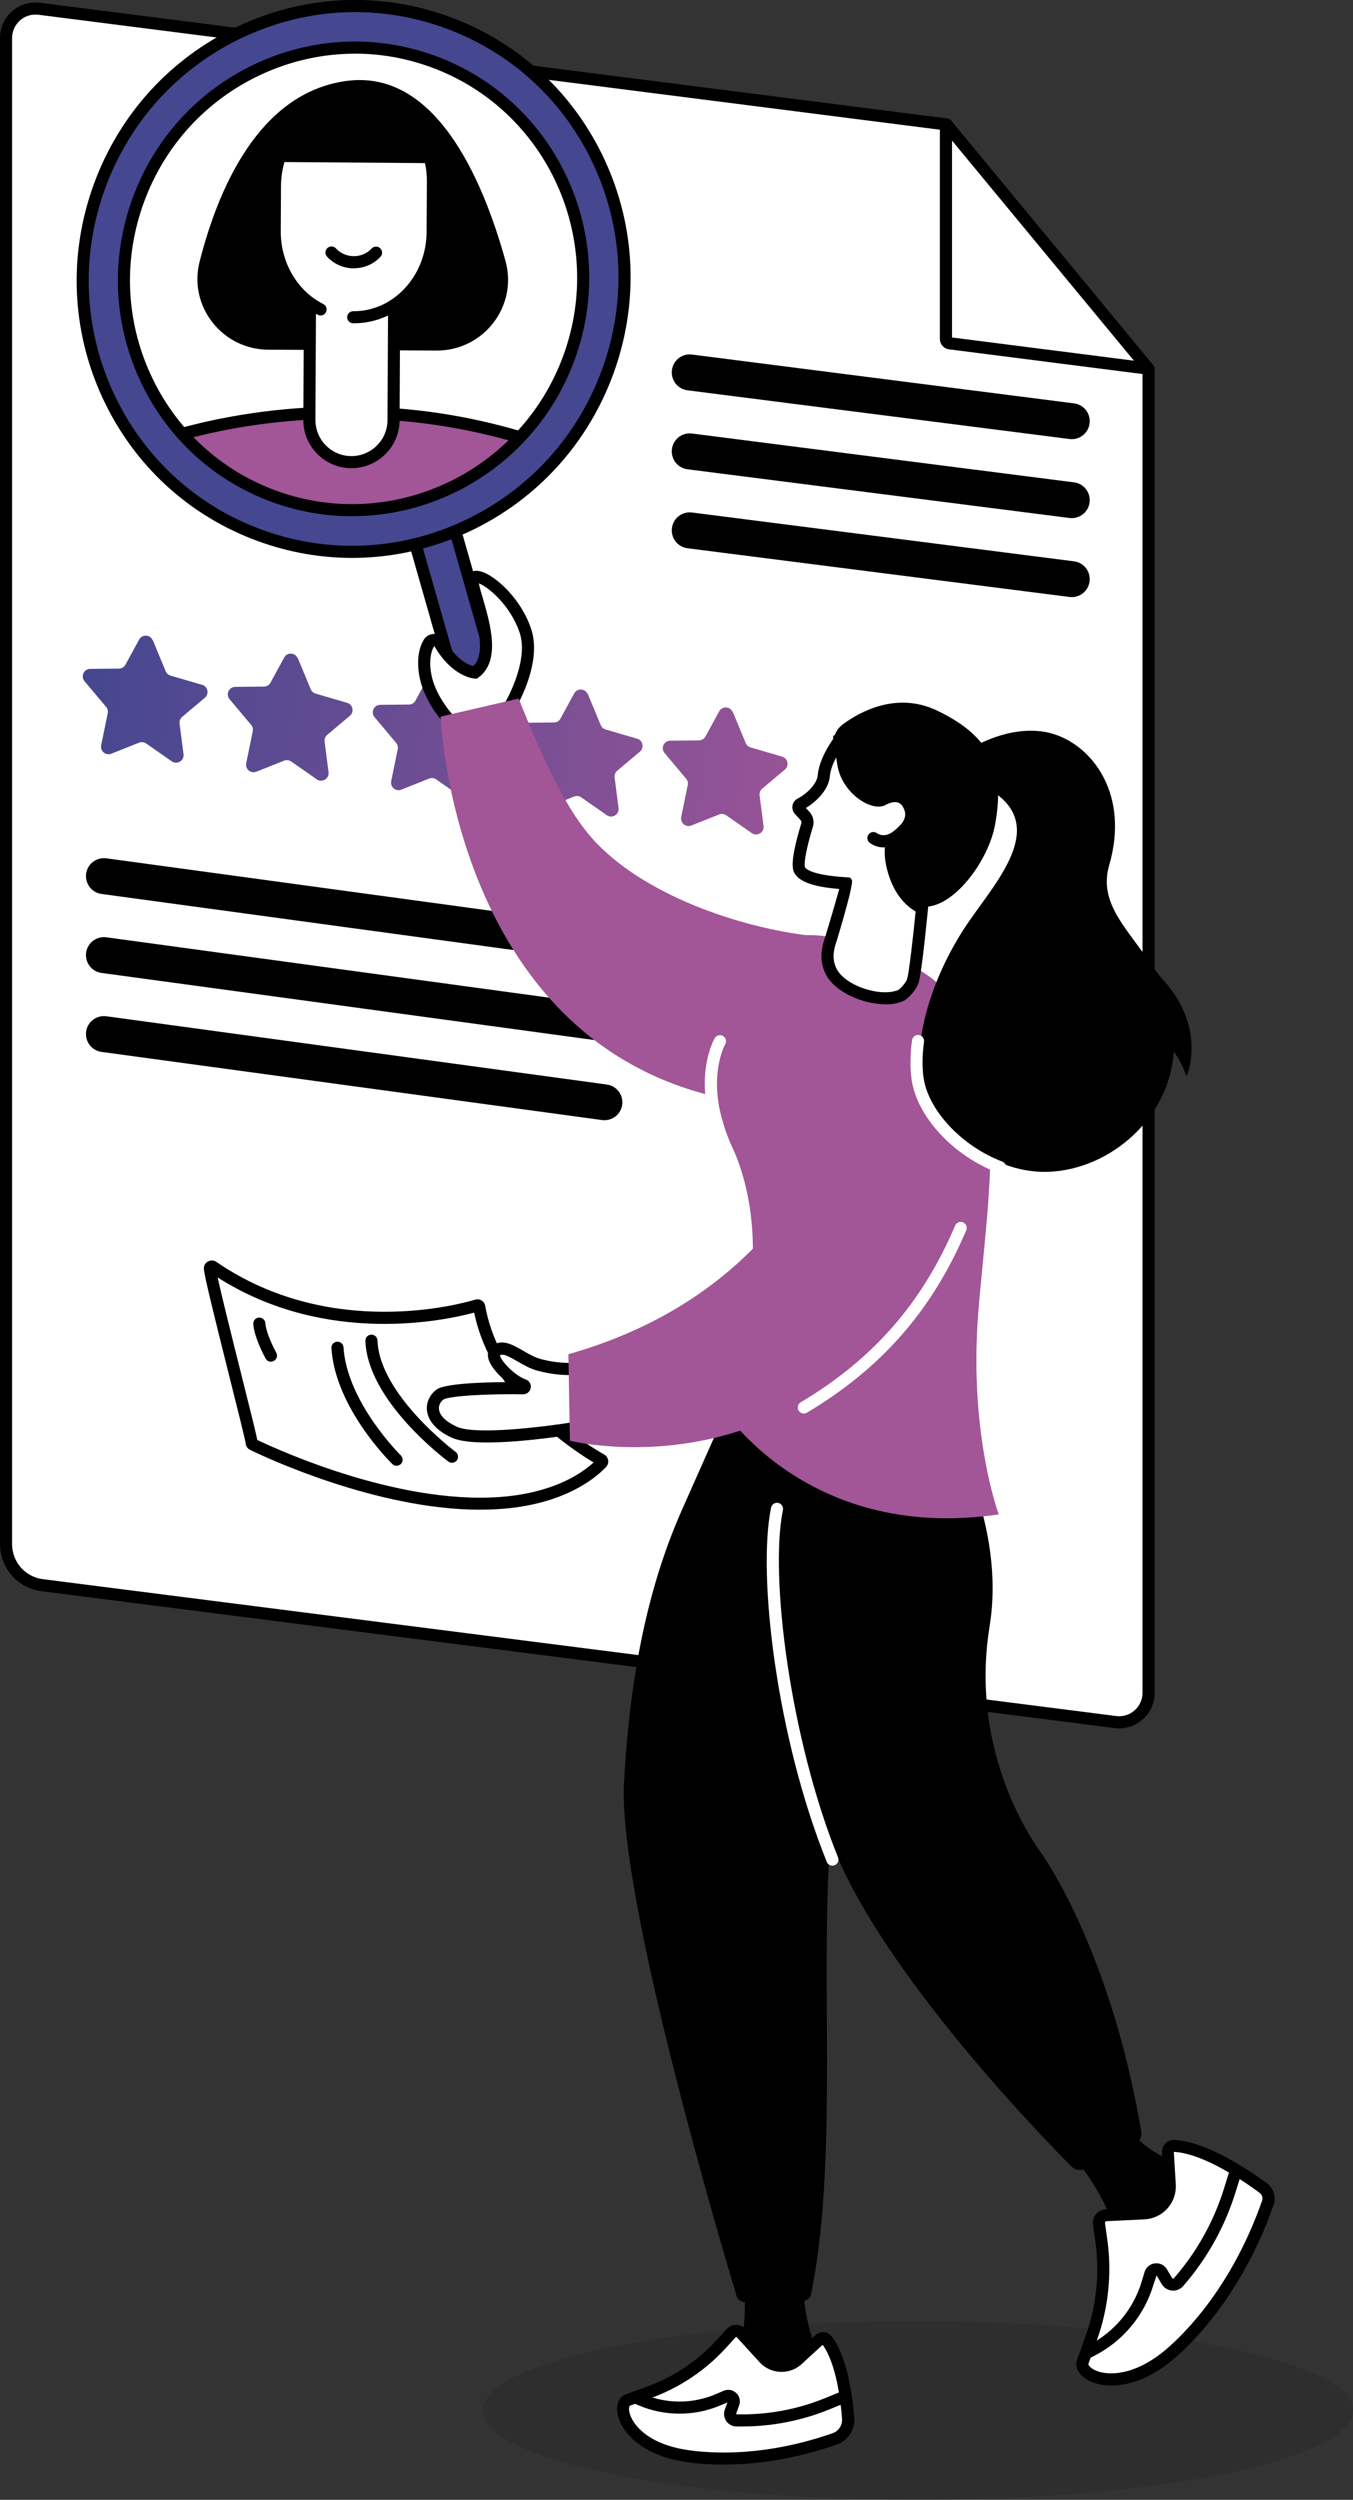
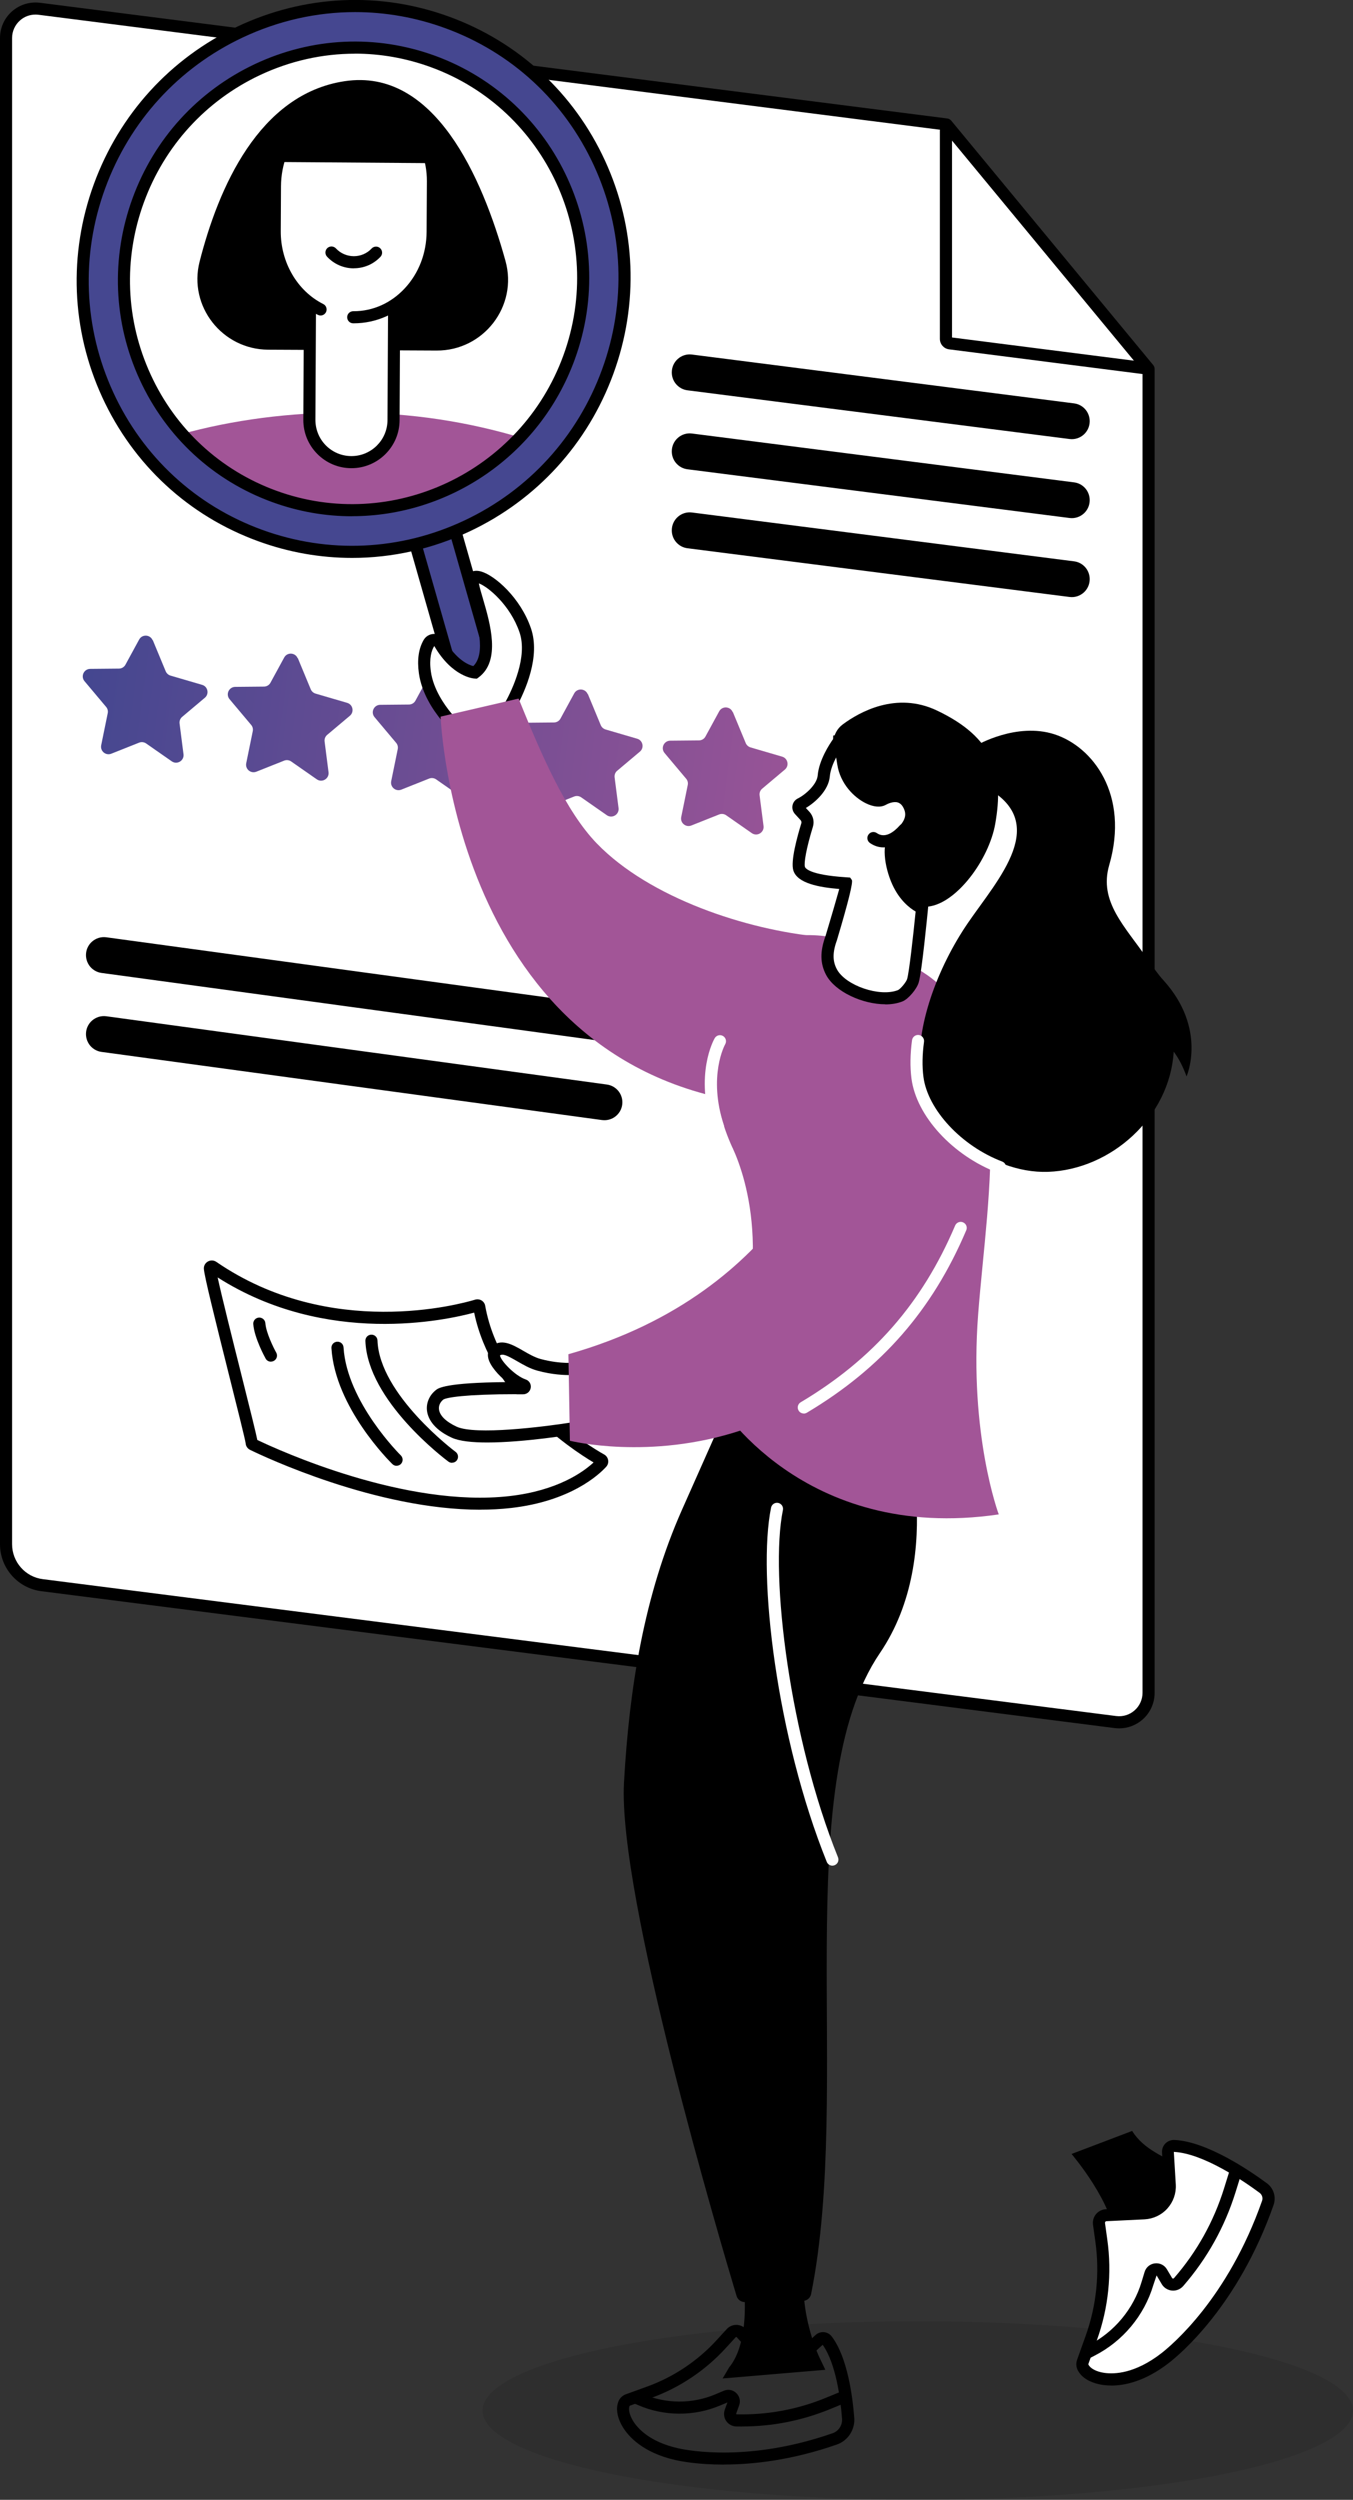
<svg xmlns="http://www.w3.org/2000/svg" xmlns:xlink="http://www.w3.org/1999/xlink" id="Layer_2" viewBox="0 0 233.87 432.07">
  <rect x="0" y="0" width="233.87" height="432.07" fill="#333333" stroke="none" />
  <defs>
    <style>.cls-1{fill:#a25597;}.cls-1,.cls-2,.cls-3,.cls-4,.cls-5,.cls-6,.cls-7,.cls-8,.cls-9,.cls-10{stroke-width:0px;}.cls-2{fill:url(#linear-gradient);}.cls-4{fill:url(#linear-gradient-5);}.cls-5{fill:#fff;}.cls-6{fill:url(#linear-gradient-2);}.cls-7{fill:url(#linear-gradient-3);}.cls-8{fill:#454790;}.cls-9{fill:url(#linear-gradient-4);}.cls-10{opacity:.1;}</style>
    <linearGradient id="linear-gradient" x1="15.06" y1="119.19" x2="149.86" y2="137.03" gradientUnits="userSpaceOnUse">
      <stop offset="0" stop-color="#454790" />
      <stop offset="1" stop-color="#a15597" />
    </linearGradient>
    <linearGradient id="linear-gradient-2" x1="15.09" y1="118.97" x2="149.88" y2="136.82" xlink:href="#linear-gradient" />
    <linearGradient id="linear-gradient-3" x1="15.11" y1="118.76" x2="149.91" y2="136.61" xlink:href="#linear-gradient" />
    <linearGradient id="linear-gradient-4" x1="15.14" y1="118.55" x2="149.94" y2="136.39" xlink:href="#linear-gradient" />
    <linearGradient id="linear-gradient-5" x1="15.17" y1="118.34" x2="149.97" y2="136.18" xlink:href="#linear-gradient" />
  </defs>
  <g id="Layer_1-2">
    <ellipse class="cls-10" cx="158.64" cy="416.64" rx="75.23" ry="15.43" />
    <path class="cls-5" d="m192.81,297.64L7.27,273.98c-3.56-.45-6.22-3.48-6.22-7.07V6.56C1.05,3.5,3.73,1.13,6.77,1.52l156.84,20,34.92,42.25v228.83c0,3.06-2.69,5.43-5.73,5.05Z" />
    <path class="cls-3" d="m193.45,298.73c-.26,0-.52-.02-.78-.05L7.14,275.02c-4.07-.52-7.14-4-7.14-8.11V6.56c0-1.76.76-3.44,2.08-4.6C3.4.8,5.16.26,6.91.48l156.84,20c.26.03.5.17.67.37l34.92,42.25c.15.19.24.42.24.67v228.83c0,1.76-.76,3.44-2.08,4.6-1.13.99-2.57,1.53-4.05,1.53ZM6.13,2.52c-.98,0-1.93.35-2.67,1.01-.87.77-1.37,1.87-1.37,3.03v260.35c0,3.05,2.28,5.65,5.31,6.03l185.54,23.66c1.15.15,2.31-.21,3.18-.98.87-.77,1.37-1.87,1.37-3.03V64.14l-34.42-41.64L6.64,2.55c-.17-.02-.34-.03-.51-.03Z" />
    <path class="cls-3" d="m197.64,64.65s-.09,0-.13,0l-33.46-4.27c-.91-.12-1.59-.89-1.59-1.81V22.59c0-.58.47-1.05,1.05-1.05s1.05.47,1.05,1.05v35.74l33.23,4.24c.57.07.98.6.91,1.17-.07.53-.52.91-1.04.91Z" />
    <path class="cls-3" d="m188.36,72.8h0c0-1.57-1.16-2.89-2.71-3.08l-66.04-8.44c-1.85-.24-3.49,1.21-3.49,3.08v.02c0,1.56,1.16,2.88,2.71,3.08l66.04,8.42c1.85.24,3.49-1.21,3.49-3.08Z" />
    <path class="cls-3" d="m188.36,86.45h0c0-1.57-1.16-2.89-2.71-3.08l-66.04-8.44c-1.85-.24-3.49,1.21-3.49,3.08v.02c0,1.56,1.16,2.88,2.71,3.08l66.04,8.42c1.85.24,3.49-1.21,3.49-3.08Z" />
    <path class="cls-3" d="m188.36,100.1h0c0-1.57-1.16-2.89-2.71-3.08l-66.04-8.44c-1.85-.24-3.49,1.21-3.49,3.08v.02c0,1.56,1.16,2.88,2.71,3.08l66.04,8.42c1.85.24,3.49-1.21,3.49-3.08Z" />
-     <path class="cls-3" d="m107.58,163.22c0-1.55-1.15-2.86-2.68-3.07l-86.52-11.8c-1.86-.25-3.52,1.19-3.52,3.07h0c0,1.57,1.15,2.88,2.68,3.09l86.52,11.78c1.86.25,3.52-1.19,3.52-3.07Z" />
    <path class="cls-3" d="m107.58,176.87c0-1.55-1.15-2.86-2.68-3.07l-86.52-11.8c-1.86-.25-3.52,1.19-3.52,3.07h0c0,1.57,1.15,2.88,2.68,3.09l86.52,11.78c1.86.25,3.52-1.19,3.52-3.07Z" />
    <path class="cls-3" d="m107.58,190.52c0-1.55-1.15-2.86-2.68-3.07l-86.52-11.8c-1.86-.25-3.52,1.19-3.52,3.07h0c0,1.57,1.15,2.88,2.68,3.09l86.52,11.78c1.86.25,3.52-1.19,3.52-3.07Z" />
    <path class="cls-2" d="m26.41,110.64l2.23,5.38c.15.36.46.64.83.75l5.47,1.6c.99.29,1.26,1.57.47,2.23l-3.92,3.3c-.34.28-.51.72-.45,1.16l.68,5.3c.14,1.11-1.1,1.87-2.03,1.23l-4.43-3.09c-.36-.25-.82-.3-1.22-.14l-4.8,1.91c-.96.38-1.95-.45-1.75-1.46l1.13-5.54c.08-.39-.02-.79-.28-1.09l-3.73-4.44c-.7-.84-.12-2.12.98-2.13l4.97-.05c.47,0,.9-.26,1.12-.67l2.37-4.35c.52-.96,1.92-.88,2.33.12Z" />
    <path class="cls-6" d="m51.48,113.75l2.23,5.38c.15.36.46.64.83.75l5.47,1.6c.99.29,1.26,1.57.47,2.23l-3.92,3.3c-.34.28-.51.72-.45,1.16l.68,5.3c.14,1.11-1.1,1.87-2.03,1.23l-4.43-3.09c-.36-.25-.82-.3-1.22-.14l-4.8,1.91c-.96.38-1.95-.45-1.75-1.46l1.13-5.54c.08-.39-.02-.79-.28-1.09l-3.73-4.44c-.7-.84-.12-2.12.98-2.13l4.97-.05c.47,0,.9-.26,1.12-.67l2.37-4.35c.52-.96,1.92-.88,2.33.12Z" />
    <path class="cls-7" d="m76.54,116.85l2.23,5.38c.15.36.46.64.83.75l5.47,1.6c.99.29,1.26,1.57.47,2.23l-3.92,3.3c-.34.28-.51.72-.45,1.16l.68,5.3c.14,1.11-1.1,1.87-2.03,1.23l-4.43-3.09c-.36-.25-.82-.3-1.22-.14l-4.8,1.91c-.96.38-1.95-.45-1.75-1.46l1.13-5.54c.08-.39-.02-.79-.28-1.09l-3.73-4.44c-.7-.84-.12-2.12.98-2.13l4.97-.05c.47,0,.9-.26,1.12-.67l2.37-4.35c.52-.96,1.92-.88,2.33.12Z" />
    <path class="cls-9" d="m101.61,119.95l2.23,5.38c.15.36.46.64.83.75l5.47,1.6c.99.29,1.26,1.57.47,2.23l-3.92,3.3c-.34.28-.51.72-.45,1.16l.68,5.3c.14,1.11-1.1,1.87-2.03,1.23l-4.43-3.09c-.36-.25-.82-.3-1.22-.14l-4.8,1.91c-.96.38-1.95-.45-1.75-1.46l1.13-5.54c.08-.39-.02-.79-.28-1.09l-3.73-4.44c-.7-.84-.12-2.12.98-2.13l4.97-.05c.47,0,.9-.26,1.12-.67l2.37-4.35c.52-.96,1.92-.88,2.33.12Z" />
    <path class="cls-4" d="m126.67,123.05l2.23,5.38c.15.36.46.64.83.75l5.47,1.6c.99.29,1.26,1.57.47,2.23l-3.92,3.3c-.34.28-.51.72-.45,1.16l.68,5.3c.14,1.11-1.1,1.87-2.03,1.23l-4.43-3.09c-.36-.25-.82-.3-1.22-.14l-4.8,1.91c-.96.38-1.95-.45-1.75-1.46l1.13-5.54c.08-.39-.02-.79-.28-1.09l-3.73-4.44c-.7-.84-.12-2.12.98-2.13l4.97-.05c.47,0,.9-.26,1.12-.67l2.37-4.35c.52-.96,1.92-.88,2.33.12Z" />
-     <path class="cls-5" d="m40.85,13c-16.15,9.41-24.18,29.08-18.26,47.62,2.7,8.43,7.88,15.36,14.48,20.27.18.13.36.26.55.38l3.47,2.26c9.59,5.51,21.38,7.13,32.74,3.5,21.44-6.86,33.6-32.19,26.41-51.24-5.61-14.87-11.93-20.42-23.62-25.51-17.86-7.77-35.77,2.72-35.77,2.72Z" />
+     <path class="cls-5" d="m40.85,13c-16.15,9.41-24.18,29.08-18.26,47.62,2.7,8.43,7.88,15.36,14.48,20.27.18.13.36.26.55.38c9.59,5.51,21.38,7.13,32.74,3.5,21.44-6.86,33.6-32.19,26.41-51.24-5.61-14.87-11.93-20.42-23.62-25.51-17.86-7.77-35.77,2.72-35.77,2.72Z" />
    <path class="cls-1" d="m60.47,71.3c-10.4-.05-20.28,1.29-29.23,3.76,1.78,1.95,3.73,3.72,5.82,5.28.18.13.36.26.55.38l3.47,2.26c9.59,5.51,20.83,7.13,32.2,3.5,6.58-2.1,12.28-5.95,16.82-10.82-9.18-2.74-18.85-4.3-29.63-4.35Z" />
-     <path class="cls-3" d="m60.96,89.49c-7.02,0-13.92-1.88-20.4-5.6l-3.52-2.3c-.2-.13-.41-.27-.6-.42-2.15-1.6-4.16-3.42-5.97-5.41-.24-.27-.33-.65-.23-.99.1-.35.38-.62.73-.72,9.34-2.57,19.27-3.85,29.51-3.8,10.4.05,20.19,1.49,29.93,4.4.35.1.62.38.71.73.1.35,0,.72-.24.99-4.85,5.2-10.82,9.04-17.27,11.1-4.21,1.35-8.45,2.02-12.64,2.02Zm-27.74-13.87c1.4,1.4,2.89,2.7,4.48,3.88.16.12.33.23.5.34l3.47,2.26c9.77,5.62,20.62,6.8,31.31,3.38,5.58-1.79,10.8-4.99,15.17-9.3-8.99-2.52-18.07-3.78-27.67-3.83-.2,0-.41,0-.61,0-9.22,0-18.17,1.1-26.64,3.27Z" />
    <path class="cls-3" d="m87.37,45.08c-4.01-14.44-12.28-33.38-27.78-31.05-14.88,2.23-21.87,18.55-25.09,31.2-1.96,7.7,3.91,15.17,11.85,15.21l29.12.15c8.12.04,14.08-7.68,11.9-15.5Z" />
    <path class="cls-5" d="m74.54,28.3s-.02-.1-.02-.1l-26.44-.2s-.01.04-.02.06c-.35,1.32-.54,2.71-.54,4.14l-.04,7.74c-.03,5.18,2.4,9.75,6.09,12.42l-.11,20.2c-.02,4.02,3.22,7.29,7.24,7.32,4.02.02,7.29-3.22,7.32-7.24l.1-19.9c3.96-2.58,6.62-7.27,6.65-12.65l.05-8.73c0-1.05-.09-2.07-.28-3.05Z" />
    <path class="cls-3" d="m60.75,80.92s-.03,0-.04,0c-2.22-.01-4.31-.89-5.87-2.47-1.56-1.58-2.42-3.67-2.41-5.9l.1-19.6c0-.58.48-1.05,1.05-1.04.58,0,1.04.47,1.04,1.05l-.1,19.6c0,1.66.63,3.23,1.8,4.42,1.17,1.18,2.73,1.84,4.4,1.85.01,0,.02,0,.03,0,3.42,0,6.21-2.77,6.23-6.2l.1-19.68c0-.58.47-1.04,1.05-1.04h0c.58,0,1.04.47,1.04,1.05l-.1,19.68c-.02,4.57-3.75,8.28-8.32,8.28Z" />
    <path class="cls-3" d="m61.16,46.38h-.03c-1.74,0-3.42-.74-4.6-2.02-.39-.42-.37-1.08.05-1.48.42-.39,1.08-.37,1.48.05.8.86,1.9,1.34,3.08,1.35h.02c1.18,0,2.27-.47,3.08-1.33.4-.42,1.06-.44,1.48-.04.42.4.44,1.06.04,1.48-1.21,1.28-2.85,1.98-4.6,1.98Z" />
    <path class="cls-3" d="m61.12,55.88s-.05,0-.07,0c-.58,0-1.04-.47-1.04-1.05,0-.58.47-1.04,1.05-1.04.03,0,.04,0,.07,0,3.33,0,6.46-1.4,8.84-3.96,2.41-2.59,3.75-6.06,3.77-9.75l.05-8.73c.04-7.32-5.38-13.31-12.08-13.34-3.44,0-6.75,1.44-9.23,4.1-2.5,2.69-3.89,6.27-3.91,10.1l-.04,7.74c-.03,5.4,2.86,10.35,7.35,12.6.52.26.72.89.47,1.4-.26.52-.88.73-1.4.47-5.2-2.6-8.54-8.29-8.51-14.48l.04-7.74c.02-4.35,1.61-8.44,4.47-11.52,2.88-3.1,6.68-4.81,10.77-4.77,7.85.04,14.2,6.97,14.16,15.45l-.05,8.73c-.02,4.22-1.56,8.19-4.33,11.17-2.78,2.98-6.46,4.62-10.37,4.62Z" />
    <path class="cls-8" d="m82.34,117.72c-1.92.57-3.93-.54-4.48-2.47l-7.86-27.54,6.96-2.05,7.86,27.54c.55,1.93-.56,3.96-2.48,4.53Z" />
    <path class="cls-3" d="m81.31,118.92c-.77,0-1.53-.19-2.23-.57-1.09-.6-1.89-1.6-2.23-2.81l-7.86-27.54c-.16-.55.16-1.13.71-1.29l6.96-2.05c.27-.08.55-.05.8.09.24.13.43.36.5.63l7.86,27.54c.71,2.48-.72,5.09-3.19,5.82-.44.13-.88.19-1.32.19Zm-10.02-30.5l7.58,26.54c.19.67.63,1.22,1.23,1.55.6.33,1.29.4,1.95.21,1.37-.4,2.17-1.86,1.77-3.24l-7.57-26.53-4.95,1.46Z" />
    <path class="cls-8" d="m77.3,3.88c-24.26-8.85-51.16,3.83-60.1,28.31-8.93,24.49,3.49,51.51,27.75,60.36,24.26,8.85,51.16-3.83,60.1-28.31,8.93-24.49-3.49-51.51-27.75-60.36Zm-29.89,81.92c-20.56-7.5-31.09-30.41-23.52-51.17C31.47,13.87,54.28,3.13,74.84,10.63c20.56,7.5,31.09,30.41,23.52,51.17-7.57,20.76-30.38,31.5-50.95,24Z" />
    <path class="cls-3" d="m60.87,96.43c-5.49,0-10.98-.96-16.28-2.9-12-4.38-21.55-13.21-26.91-24.86-5.36-11.65-5.87-24.74-1.46-36.84,4.42-12.1,13.24-21.78,24.84-27.25,11.61-5.47,24.61-6.07,36.6-1.69,12,4.38,21.55,13.21,26.91,24.86,5.36,11.65,5.87,24.74,1.46,36.84-4.42,12.1-13.24,21.78-24.84,27.25-6.48,3.05-13.39,4.59-20.32,4.59Zm.51-94.34c-6.63,0-13.23,1.47-19.43,4.39-11.1,5.23-19.54,14.49-23.77,26.07-4.23,11.58-3.73,24.1,1.39,35.25,5.12,11.15,14.26,19.59,25.73,23.77,11.47,4.18,23.9,3.61,34.99-1.62,11.1-5.23,19.54-14.49,23.77-26.07,4.23-11.58,3.73-24.1-1.39-35.25-5.12-11.15-14.26-19.59-25.73-23.77-5.07-1.85-10.32-2.77-15.56-2.77Zm-.54,87.14c-4.59,0-9.24-.79-13.79-2.45-10.21-3.72-18.34-11.24-22.9-21.16-4.56-9.92-5-21.05-1.24-31.35,3.76-10.3,11.27-18.53,21.14-23.19,9.88-4.65,20.94-5.16,31.15-1.44,21.07,7.69,31.9,31.24,24.14,52.51-6.08,16.68-21.83,27.07-38.5,27.07Zm.5-79.95c-5.59,0-11.17,1.24-16.4,3.7-9.37,4.42-16.5,12.23-20.07,22.01-3.57,9.78-3.15,20.35,1.18,29.76,4.32,9.41,12.04,16.54,21.72,20.07,19.99,7.29,42.24-3.19,49.61-23.38,7.36-20.18-2.91-42.54-22.9-49.83-4.28-1.56-8.71-2.34-13.14-2.34Z" />
    <path class="cls-3" d="m185.22,372.29s7.56,8.85,7.44,14.98l.29,2.35,13.78-14.18-2.09-.7c-3.37-2.01-6.86-3.11-8.95-6.43l-10.47,3.98Z" />
    <path class="cls-5" d="m189.96,384.38l.4,2.86c.8,5.67.21,11.44-1.73,16.83l-1.48,4.14c-.14.39-.08.83.17,1.17l.13.17c1.39,1.91,7.11,3.29,13.9-1.96,4.2-3.24,12.59-12.05,17.79-26.85.33-.93.01-1.97-.78-2.56-2.91-2.15-10.05-7.02-15.4-7.28-.6-.03-1.09.45-1.06,1.04l.3,5.73c.13,2.57-1.85,4.76-4.42,4.88l-6.57.32c-.78.04-1.35.73-1.25,1.5Z" />
    <path class="cls-3" d="m192.07,412.31c-.56,0-1.04-.04-1.44-.1-1.8-.26-3.27-1-4.02-2.04l-.12-.17c-.45-.62-.57-1.42-.31-2.14l1.48-4.14c1.87-5.21,2.45-10.86,1.67-16.33l-.4-2.86c-.09-.66.1-1.33.52-1.84.42-.51,1.05-.82,1.71-.85l6.57-.32c.96-.05,1.85-.47,2.5-1.18.65-.72.98-1.64.93-2.6l-.3-5.73c-.03-.57.18-1.13.59-1.54.41-.41.99-.63,1.57-.6,5.65.28,13.05,5.33,15.97,7.49,1.17.86,1.63,2.37,1.15,3.75-6.11,17.41-16.18,25.82-18.14,27.33-4.13,3.19-7.64,3.88-9.92,3.88Zm-1.07-28.08l.4,2.86c.82,5.81.2,11.81-1.78,17.33l-1.48,4.14c-.02.07-.01.14.03.2l.12.17c.31.43,1.18,1,2.63,1.2,1.71.24,5.25.13,9.79-3.37,1.87-1.45,11.52-9.52,17.44-26.37.18-.51,0-1.06-.42-1.38-2.77-2.05-9.75-6.83-14.83-7.08l.34,5.67c.08,1.52-.44,2.98-1.46,4.12-1.02,1.13-2.43,1.79-3.95,1.87l-6.57.32c-.1,0-.16.06-.2.1-.04.04-.07.12-.06.22Z" />
    <path class="cls-3" d="m187.8,407.75c-.38,0-.75-.21-.93-.57-.26-.51-.06-1.14.46-1.41l.88-.45c4.38-2.23,7.71-6.22,9.12-10.93l.51-1.69c.25-.82.93-1.4,1.78-1.5s1.65.29,2.09,1.03l.88,1.49c.05.08.12.1.16.1.05,0,.12,0,.18-.07,3.95-4.54,6.86-9.76,8.65-15.51l1.04-3.34c.17-.55.76-.86,1.31-.69.55.17.86.76.69,1.31l-1.04,3.34c-1.87,6.03-4.92,11.5-9.06,16.26-.49.56-1.21.85-1.95.78-.74-.07-1.4-.49-1.77-1.13l-.88-1.49-.57,1.69c-1.57,5.26-5.28,9.7-10.17,12.19l-.88.45c-.15.08-.31.11-.47.11Z" />
    <path class="cls-3" d="m128.6,395.61s1.09,9.12-2.57,13.58l-1.12,1.9,17.75-1.5-.92-1.92c-1.64-3.42-2.98-8.95-2.8-12.6l-10.34.54Z" />
-     <path class="cls-5" d="m126.4,403.25l-1.73,1.89c-3.42,3.75-7.71,6.61-12.48,8.34l-3.67,1.33c-.35.13-.61.42-.71.78l-.05.18c-.52,2.03,1.77,6.71,9.2,8.39,4.47,1.01,14.77,1.75,27.33-2.63,1.49-.52,2.43-1.99,2.31-3.56-.28-3.64-1.12-10.1-3.68-13.49-.31-.42-.9-.46-1.28-.1-.85.78-2.36,2.17-3.75,3.45-1.68,1.55-4.3,1.43-5.84-.26l-3.93-4.31c-.46-.51-1.27-.51-1.73,0Z" />
    <path class="cls-3" d="m125.08,425.98c-4.42,0-7.38-.57-8.34-.79-5.66-1.28-8.12-4.11-9.08-5.68-.86-1.4-1.19-2.86-.9-4l.05-.18c.18-.69.69-1.26,1.36-1.5l3.67-1.33c4.6-1.66,8.77-4.45,12.06-8.06l1.73-1.89c.42-.46,1.02-.72,1.64-.72.62,0,1.22.26,1.64.72l3.93,4.31c.56.61,1.31.96,2.14,1,.82.04,1.61-.25,2.22-.81l3.75-3.45c.4-.37.94-.56,1.48-.51.53.05,1.02.32,1.34.75,2.73,3.61,3.6,10.35,3.89,14.04.16,2.05-1.08,3.96-3,4.63-7.85,2.74-14.62,3.46-19.57,3.46Zm2.09-22.02l-1.73,1.89c-3.52,3.86-7.98,6.84-12.9,8.62l-3.67,1.33s-.04.03-.05.05l-.05.18c-.11.43,0,1.31.65,2.39.79,1.29,2.85,3.62,7.76,4.73,1.96.44,12.44,2.4,26.76-2.6,1.03-.36,1.69-1.39,1.61-2.5-.26-3.41-1.04-9.54-3.35-12.78l-3.61,3.32c-1.02.94-2.33,1.42-3.72,1.36-1.38-.06-2.66-.66-3.59-1.68l-3.93-4.31s-.06-.04-.09-.04-.07.01-.09.04Z" />
    <path class="cls-3" d="m128.27,419.4c-.34,0-.67,0-1.01-.01-.69-.02-1.34-.37-1.73-.94-.39-.57-.48-1.3-.25-1.96l.46-1.26-1.26.53c-4.51,1.91-9.68,1.89-14.18-.06l-.81-.35c-.53-.23-.77-.85-.54-1.38.23-.53.84-.77,1.37-.54l.81.35c3.97,1.72,8.54,1.74,12.53.05l1.44-.61c.75-.32,1.58-.17,2.16.39.59.56.78,1.38.5,2.14l-.52,1.44.06.1c5.31.13,10.52-.83,15.44-2.85l2.87-1.18c.54-.22,1.14.04,1.36.57.22.53-.04,1.15-.57,1.36l-2.87,1.18c-4.88,2-10.01,3.02-15.27,3.02Z" />
    <path class="cls-3" d="m155.89,244.97s7.91,23.52-3.8,40.75c-15.78,23.22-4.74,75.31-11.89,110.79-.14.68-.73,1.17-1.43,1.18l-10,.2c-.67.01-1.26-.42-1.45-1.05-2.62-8.71-20.55-69.14-19.46-88.74.9-16.2,3.46-32.38,10.05-47.21l10.28-23.14,27.7,7.22Z" />
-     <path class="cls-3" d="m163.91,247.05s10.04,16.2,7.14,34.07c-2.9,17.87,3.99,32.12,8.64,38.74,4.6,6.54,13.31,23.22,17.57,48.55.1.62-.08,1.25-.51,1.71-1.32,1.43-4.64,4.38-9.89,4.93-.61.06-1.22-.15-1.65-.59-4.44-4.46-30.02-30.66-39.85-52.15-10.79-23.57-15-63.58-15-63.58,0,0,23.31,1.02,33.55-11.68Z" />
    <path class="cls-5" d="m143.88,322.46c-.41,0-.81-.25-.97-.65-8.65-21.45-12.02-49.49-9.63-61.23.12-.57.67-.93,1.23-.82.57.12.93.67.82,1.23-2.33,11.43,1.25,39.53,9.52,60.03.22.54-.04,1.14-.58,1.36-.13.05-.26.08-.39.08Z" />
    <path class="cls-5" d="m86.34,123.38c.81-.19,1.49-.72,1.89-1.45,1.35-2.46,4.12-8.37,2.55-12.97-2.04-5.97-7.75-10.12-8.96-9.1-1.21,1.02,5.23,12.72.28,16.39,0,0-3.26-.14-6.15-5.11-.4-.7-1.43-.7-1.84,0-.56.96-1.04,2.57-.69,5.11.46,3.24,2.42,6.08,3.73,7.67.7.85,1.82,1.22,2.89.96l6.28-1.49Z" />
    <path class="cls-3" d="m79.39,126c-1.15,0-2.25-.51-3.01-1.42-1.55-1.86-3.49-4.8-3.97-8.19-.33-2.34-.05-4.28.82-5.78.38-.65,1.06-1.04,1.82-1.04.76,0,1.44.39,1.82,1.04,2.01,3.45,4.11,4.31,4.94,4.52,2.25-2.2.7-7.52-.35-11.09-.82-2.8-1.23-4.21-.3-4.99.34-.28.96-.56,1.98-.28,2.39.67,6.84,4.56,8.64,9.84,1.65,4.84-.94,10.73-2.63,13.81-.54.99-1.48,1.71-2.57,1.96l-6.28,1.49c-.31.07-.62.11-.92.11Zm-4.33-14.34c-.46.74-.91,2.11-.58,4.43.43,3.06,2.38,5.79,3.5,7.15.45.54,1.16.78,1.84.61l6.28-1.49c.52-.12.96-.46,1.22-.94,1.23-2.24,3.92-7.9,2.48-12.13-1.6-4.7-5.47-7.91-7.03-8.46.12.66.43,1.72.7,2.62,1.25,4.28,3.15,10.75-.74,13.63l-.3.22-.37-.02c-.16,0-3.86-.23-7-5.63Z" />
    <path class="cls-5" d="m103.93,252.32c-2.55-1.43-18.31-10.88-21.09-26.43-.03-.19-.23-.31-.41-.26-3.06.93-25.64,7.06-45.64-6.67-.23-.15-.53.01-.51.28.15,2.19,7.14,28.89,7.22,30.13,0,.12.07.22.18.27,2.2,1.07,25.46,12.14,44.54,9.96,10.02-1.14,14.67-5.56,15.79-6.78.14-.16.11-.4-.08-.51Z" />
    <path class="cls-3" d="m83.02,260.94c-18.01,0-37.45-9.2-39.8-10.35-.44-.22-.73-.65-.76-1.14-.07-.61-1.47-6.2-2.83-11.61-2.52-10.06-4.31-17.27-4.39-18.52-.04-.53.23-1.02.69-1.28.46-.26,1.02-.24,1.46.06,19.71,13.54,42.24,7.29,44.74,6.53.37-.11.78-.06,1.11.14.33.2.57.54.63.93,2.67,14.94,17.6,24.03,20.57,25.7.37.21.61.56.68.98.07.42-.06.83-.34,1.14-1.25,1.37-6.13,5.94-16.44,7.12-1.75.2-3.53.29-5.32.29Zm-38.55-12.06c3.76,1.8,25.58,11.76,43.63,9.7,8.3-.95,12.73-4.17,14.5-5.81-4.32-2.58-17.67-11.58-20.64-25.9-4.75,1.29-25.52,5.91-44.34-6.08.72,3.31,2.59,10.79,4.04,16.56,1.72,6.87,2.58,10.32,2.82,11.54Zm58.94,4.36s0,0,0,0c0,0,0,0,0,0Zm-58.87-3.92h0s0,0,0,0Zm0,0h0s0,0,0,0Z" />
    <path class="cls-3" d="m78.12,252.83c-.22,0-.44-.07-.62-.21-.57-.42-13.98-10.5-14.34-20.86-.02-.58.43-1.06,1.01-1.08.57-.02,1.06.43,1.08,1.01.33,9.36,13.37,19.16,13.5,19.25.46.34.56,1,.22,1.46-.21.28-.52.42-.84.42Z" />
    <path class="cls-3" d="m68.55,253.35c-.26,0-.53-.1-.73-.3-.4-.39-9.89-9.77-10.53-20.04-.04-.58.4-1.07.98-1.11.6-.03,1.07.4,1.11.98.59,9.46,9.81,18.58,9.9,18.67.41.4.42,1.07.02,1.48-.2.21-.48.31-.75.31Z" />
    <path class="cls-3" d="m46.82,235.35c-.37,0-.72-.19-.91-.54-.08-.14-1.96-3.55-2.13-5.96-.04-.58.39-1.08.97-1.12.56-.04,1.08.39,1.12.97.12,1.62,1.39,4.22,1.88,5.09.28.51.1,1.14-.41,1.42-.16.09-.33.13-.51.13Z" />
    <path class="cls-5" d="m100.02,246.7s-17.04,2.88-21.51.83c-4.48-2.06-4.28-5.04-2.52-6.45,1.37-1.09,10.44-1.17,14.43-1.15.32,0,.4-.43.1-.53-2.36-.8-6.06-4.59-4.95-5.77,1.7-1.82,4.51,1.44,7.61,2.27,3.86,1.04,6.62.64,6.62.64l.22,10.17Z" />
    <path class="cls-3" d="m84.22,249.32c-2.57,0-4.82-.22-6.15-.84-3.4-1.56-4.13-3.57-4.26-4.63-.17-1.35.4-2.69,1.53-3.59.41-.33,1.61-1.29,12.29-1.38-1.51-1.19-2.9-2.8-3.22-4.09-.25-1,.15-1.61.4-1.88,1.64-1.75,3.76-.53,5.62.55.99.57,2.01,1.16,3.02,1.43,3.58.96,6.18.62,6.21.62l1.16-.16.26,12.24-.89.15c-1.26.21-9.6,1.58-15.97,1.58Zm5.05-8.35c-8.88,0-12.13.58-12.64.93-.55.44-.83,1.06-.75,1.7.13,1.08,1.22,2.14,3.06,2.99,3.23,1.48,14.79.06,20.01-.76l-.17-8.17c-1.23.03-3.33-.06-5.87-.75-1.28-.34-2.47-1.03-3.52-1.64-1.63-.94-2.49-1.36-2.97-1,.12.91,2.58,3.52,4.44,4.15.62.21.99.82.88,1.46-.11.64-.66,1.11-1.31,1.11h0c-.39,0-.77,0-1.14,0Z" />
    <path class="cls-1" d="m141.75,161.91c-12.63-1.16-29.44-6.68-38.57-16.11-5.45-5.63-9.61-15.37-13.54-25.06l-13.48,3.12s2.4,64.12,59.27,67.36l6.32-29.32Z" />
    <path class="cls-1" d="m126.62,198.37c2.52,5.5,7.62,21.21-2.62,43.89,0,0,14.57,24.48,48.64,19.49,0,0-5.16-13.76-3.56-34.62,1.59-20.86,7.28-49.48-10.45-59.64,0,0-17.09-10.6-28.41-3.3-1.81,1.17-3.23,2.86-4.13,4.83-3.16,6.93-3.84,14.74-1.93,22.12l.34,1.32c.53,2.03,1.24,4.01,2.11,5.92Z" />
    <path class="cls-1" d="m98.25,234.06l.26,14.96s54.96,13.79,72.16-55.87l-26.27-.3s-7.83,30.4-46.15,41.21Z" />
    <path class="cls-5" d="m138.94,244.31c-.36,0-.7-.18-.9-.51-.3-.5-.13-1.14.36-1.43,12.54-7.47,21.02-17.18,26.7-30.55.23-.53.84-.78,1.37-.55.53.23.78.84.55,1.37-5.86,13.8-14.61,23.82-27.55,31.53-.17.1-.35.15-.53.15Z" />
    <path class="cls-5" d="m124.13,195.88c-.44,0-.85-.28-.99-.72-3.12-9.49.25-15.47.4-15.72.29-.5.93-.67,1.43-.38.5.29.67.93.38,1.43-.03.05-3.03,5.47-.22,14.02.18.55-.12,1.14-.67,1.32-.11.04-.22.05-.33.05Z" />
    <path class="cls-3" d="m144.05,128.21c.07-1.2.66-2.29,1.63-3.01,2.83-2.1,9.22-5.74,16.26-2.4,9.92,4.71,11.63,10.82,10.09,19.59-1.08,6.16-6.66,13.74-11.57,14.3-7.09.81-10.6-5-10.6-5l-5.91-21.52.11-1.95Z" />
    <path class="cls-3" d="m170.06,135.9l-1.17-7.12s6.82-3.97,13.36-1.87c6.66,2.14,13,10.45,9.48,22.62-1.83,6.32,2.71,10.54,6.65,16.28.85,1.23,1.69,2.48,2.69,3.58,7.66,8.43,4.03,16.66,4.03,16.66-.64-1.75-1.28-2.99-2.22-4.29-.69,11.37-10.87,20.39-21.71,20.78-10.26.37-20.98-8.57-22.05-16.84-1.03-8.02,2.98-18.57,8.19-26.18,5.2-7.61,14.59-17.51,2.74-23.62Z" />
    <path class="cls-5" d="m172.86,202.78c-.12,0-.25-.02-.37-.07-7.82-2.97-14.11-9.83-14.94-16.31-.26-2.01-.22-4.24.1-6.62.08-.57.61-.97,1.18-.89.57.08.97.61.89,1.18-.3,2.2-.34,4.24-.1,6.06.73,5.67,6.58,11.96,13.61,14.63.54.2.81.81.61,1.35-.16.42-.56.68-.98.68Z" />
    <path class="cls-5" d="m145.04,128.11s-2.4,3.14-2.65,6.01c-.19,2.14-2.63,4.15-4.02,4.83-.39.19-.48.7-.2,1.02l1.01,1.1c.37.42.49,1,.33,1.53-.57,1.85-1.79,6.19-1.38,7.53.67,2.2,6.92,2.46,8.25,2.56.14.01-2.69,9.44-2.69,9.44-.86,2.34-.89,4.15.04,5.89,1.75,3.3,8.29,5.53,11.9,4.08.64-.26,1.91-1.68,2.18-2.58.54-1.8,1.57-12.58,1.57-12.58,0,0-2.56-.92-4.18-4.47-1.41-3.07-1.61-6.59-.68-7.35,2.13-1.74,3.78-3.56,2.6-5.94-1.13-2.27-3.34-1.64-4.51-.99-1.62.9-6.17-1.79-6.85-6.25-.68-4.46-.71-3.83-.71-3.83Z" />
    <path class="cls-3" d="m153.04,173.58c-3.94,0-8.68-2.15-10.24-5.07-1.05-1.98-1.08-4.06-.1-6.74.91-3.04,1.9-6.42,2.37-8.12-3.5-.29-7.26-.97-7.94-3.21-.49-1.61.66-5.79,1.38-8.14.06-.19.01-.39-.12-.54l-.99-1.08c-.37-.42-.51-.95-.41-1.48.1-.52.44-.96.91-1.19,1.35-.67,3.3-2.42,3.44-3.98.23-2.66,2.04-5.41,2.66-6.28l.03-.63.96-.08c.96-.05,1.12.83,1.24,1.46.13.65.31,1.76.55,3.28.38,2.47,2.17,4.37,3.79,5.17.85.42,1.39.4,1.52.32.6-.33,2.17-1.06,3.72-.57.95.29,1.72.99,2.23,2.01,1.73,3.46-1.38,6-2.87,7.22-.33.43-.35,3.23.97,6.11,1.4,3.06,3.56,3.91,3.58,3.92l.77.27-.08.81c-.11,1.11-1.06,10.94-1.61,12.78-.35,1.16-1.8,2.86-2.79,3.26-.88.35-1.9.52-2.98.52Zm-13.75-33.94l.66.72c.63.72.83,1.66.56,2.55-1.15,3.73-1.57,6.3-1.38,6.91.07.23.73,1.38,6.99,1.8l.83.06.29.41q.37.54-2.55,10.33c-.79,2.16-.8,3.67-.04,5.1,1.51,2.84,7.45,4.86,10.59,3.6.37-.17,1.38-1.31,1.56-1.91.35-1.18,1.04-7.37,1.47-11.66-1-.58-2.77-1.92-4.02-4.65-1.43-3.13-1.93-7.33-.39-8.59,2.44-1.99,3.05-3.21,2.32-4.66-.26-.51-.58-.82-.98-.95-.81-.25-1.8.25-2.09.41-.88.49-2.11.39-3.46-.28-1.95-.96-4.41-3.29-4.93-6.73-.07-.45-.13-.85-.19-1.19-.51.99-1,2.18-1.1,3.31-.21,2.37-2.49,4.46-4.14,5.43Z" />
    <path class="cls-3" d="m152.69,146.46c-.8,0-1.58-.25-2.31-.75-.48-.33-.6-.98-.27-1.45.33-.48.98-.6,1.45-.27,1.42.98,2.94-.17,3.96-1.31.39-.43,1.05-.46,1.48-.08.43.39.46,1.05.08,1.48-1.42,1.58-2.94,2.38-4.38,2.38Z" />
  </g>
</svg>